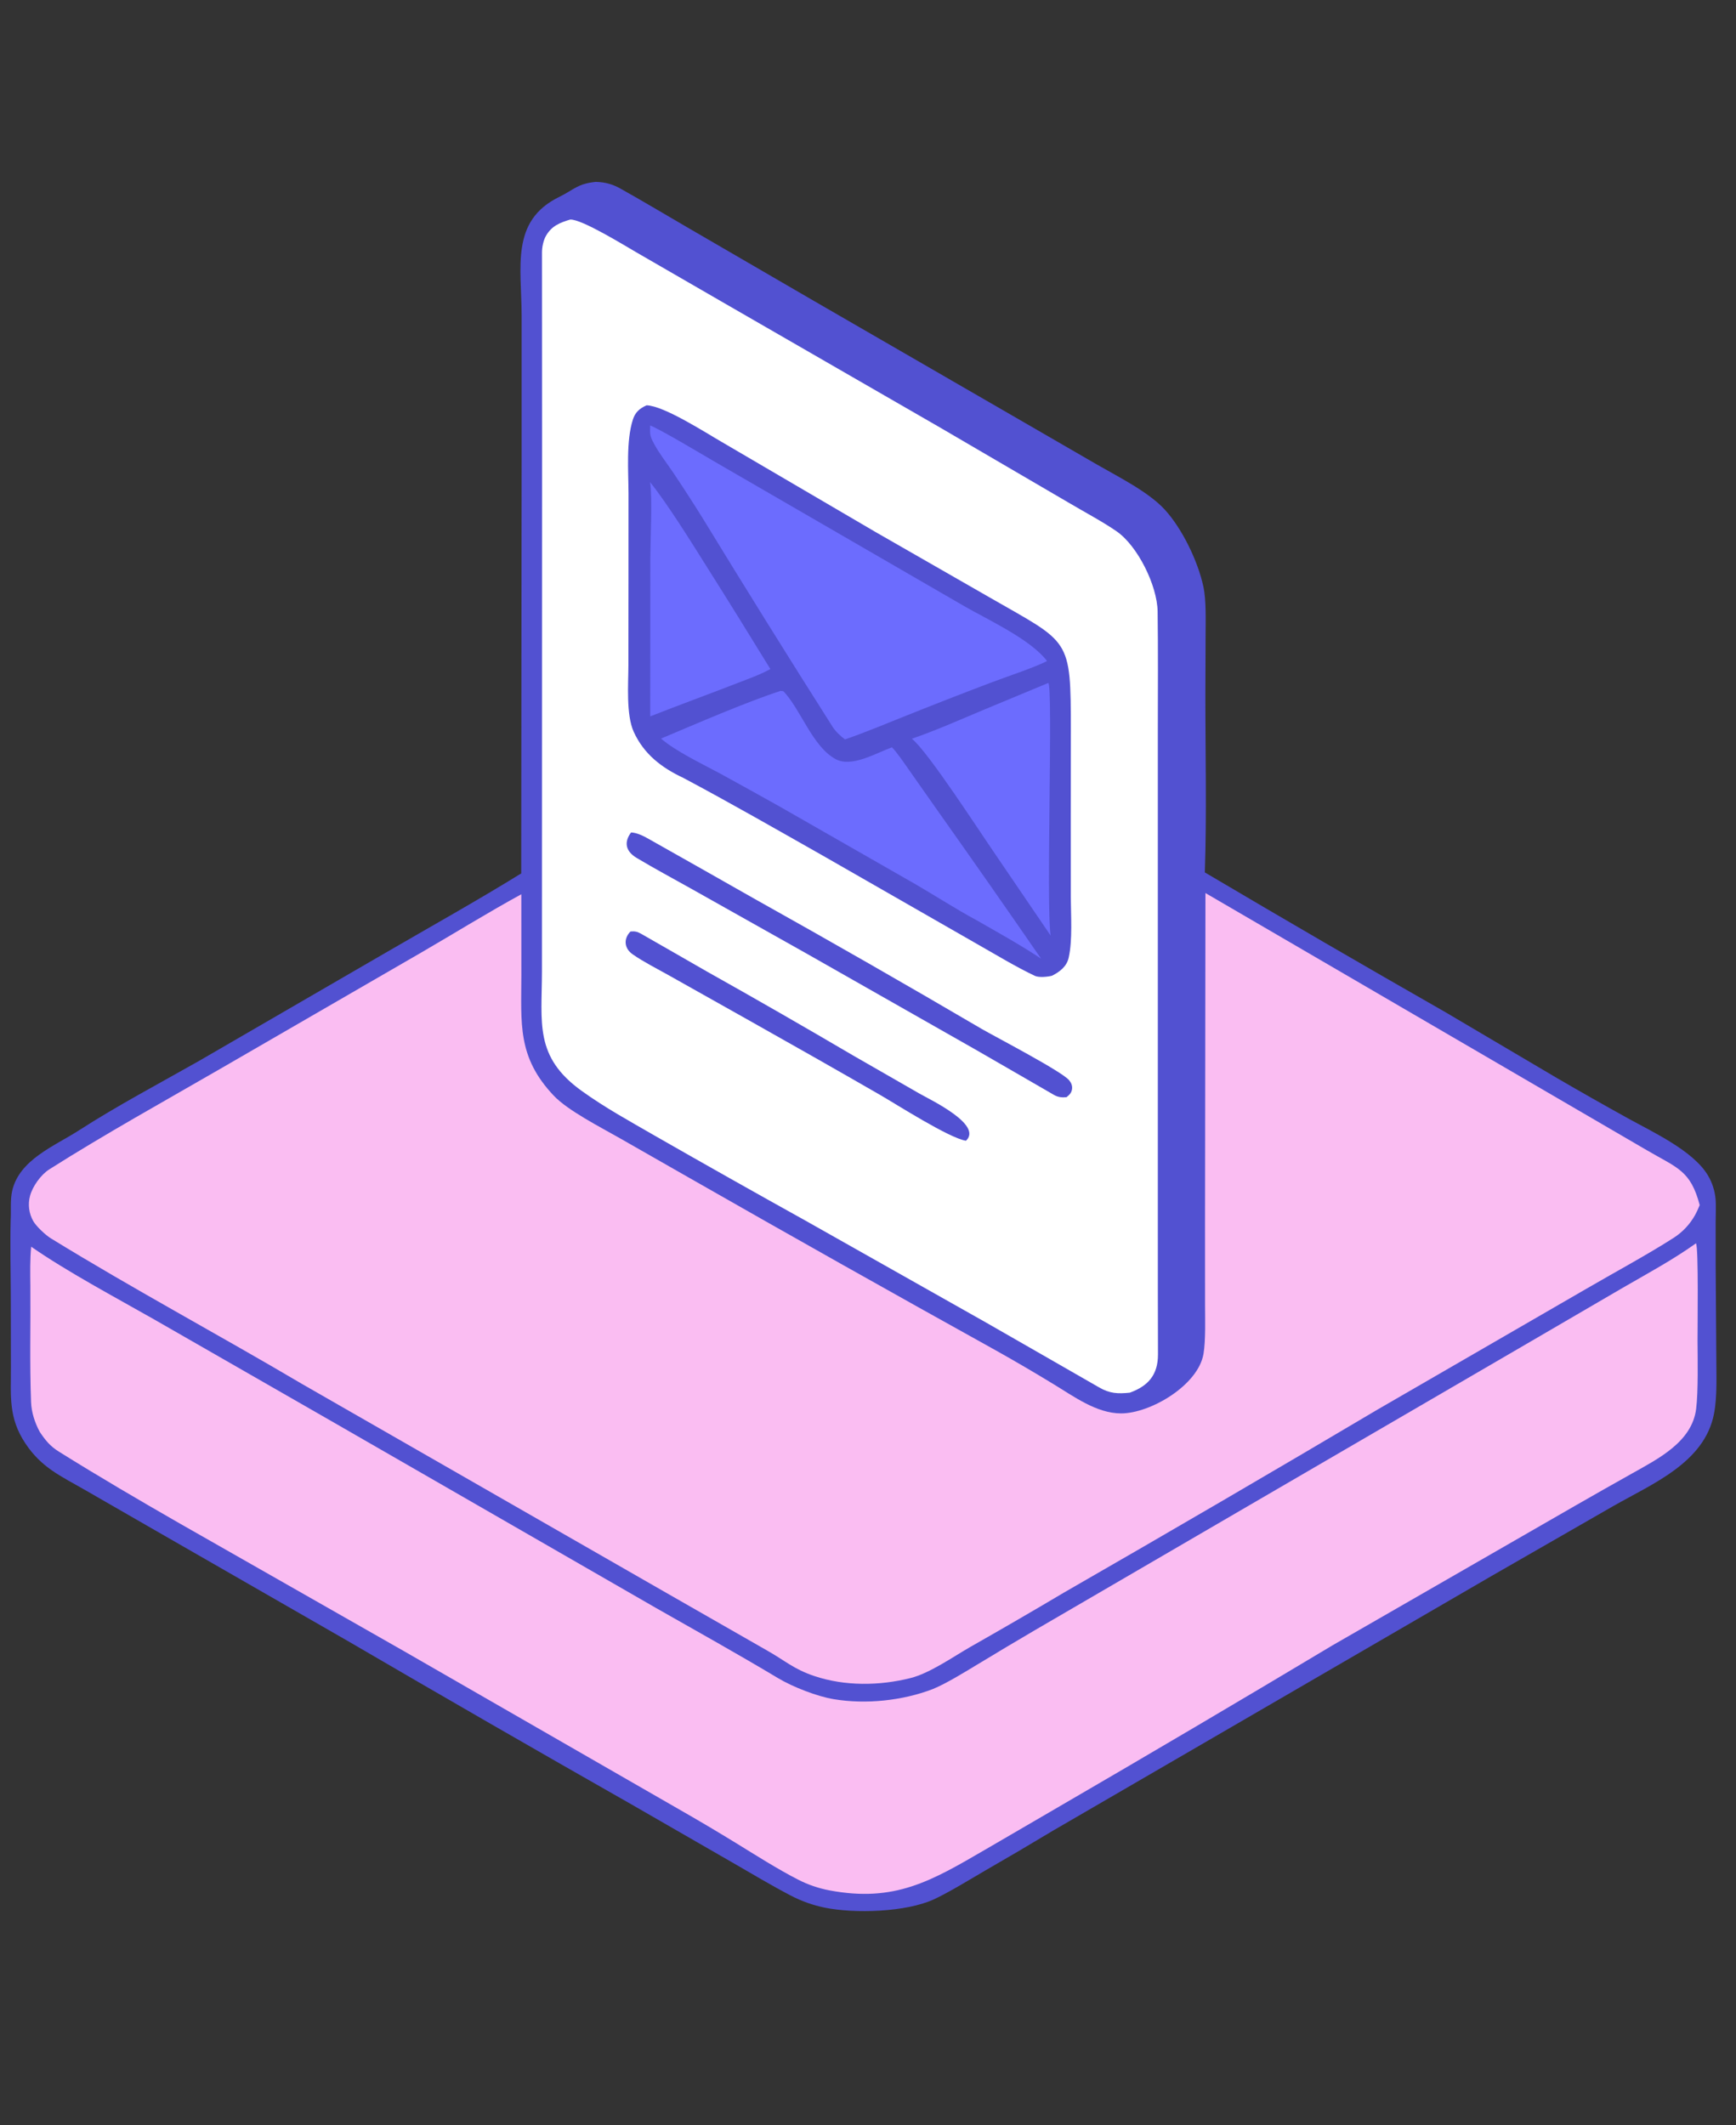
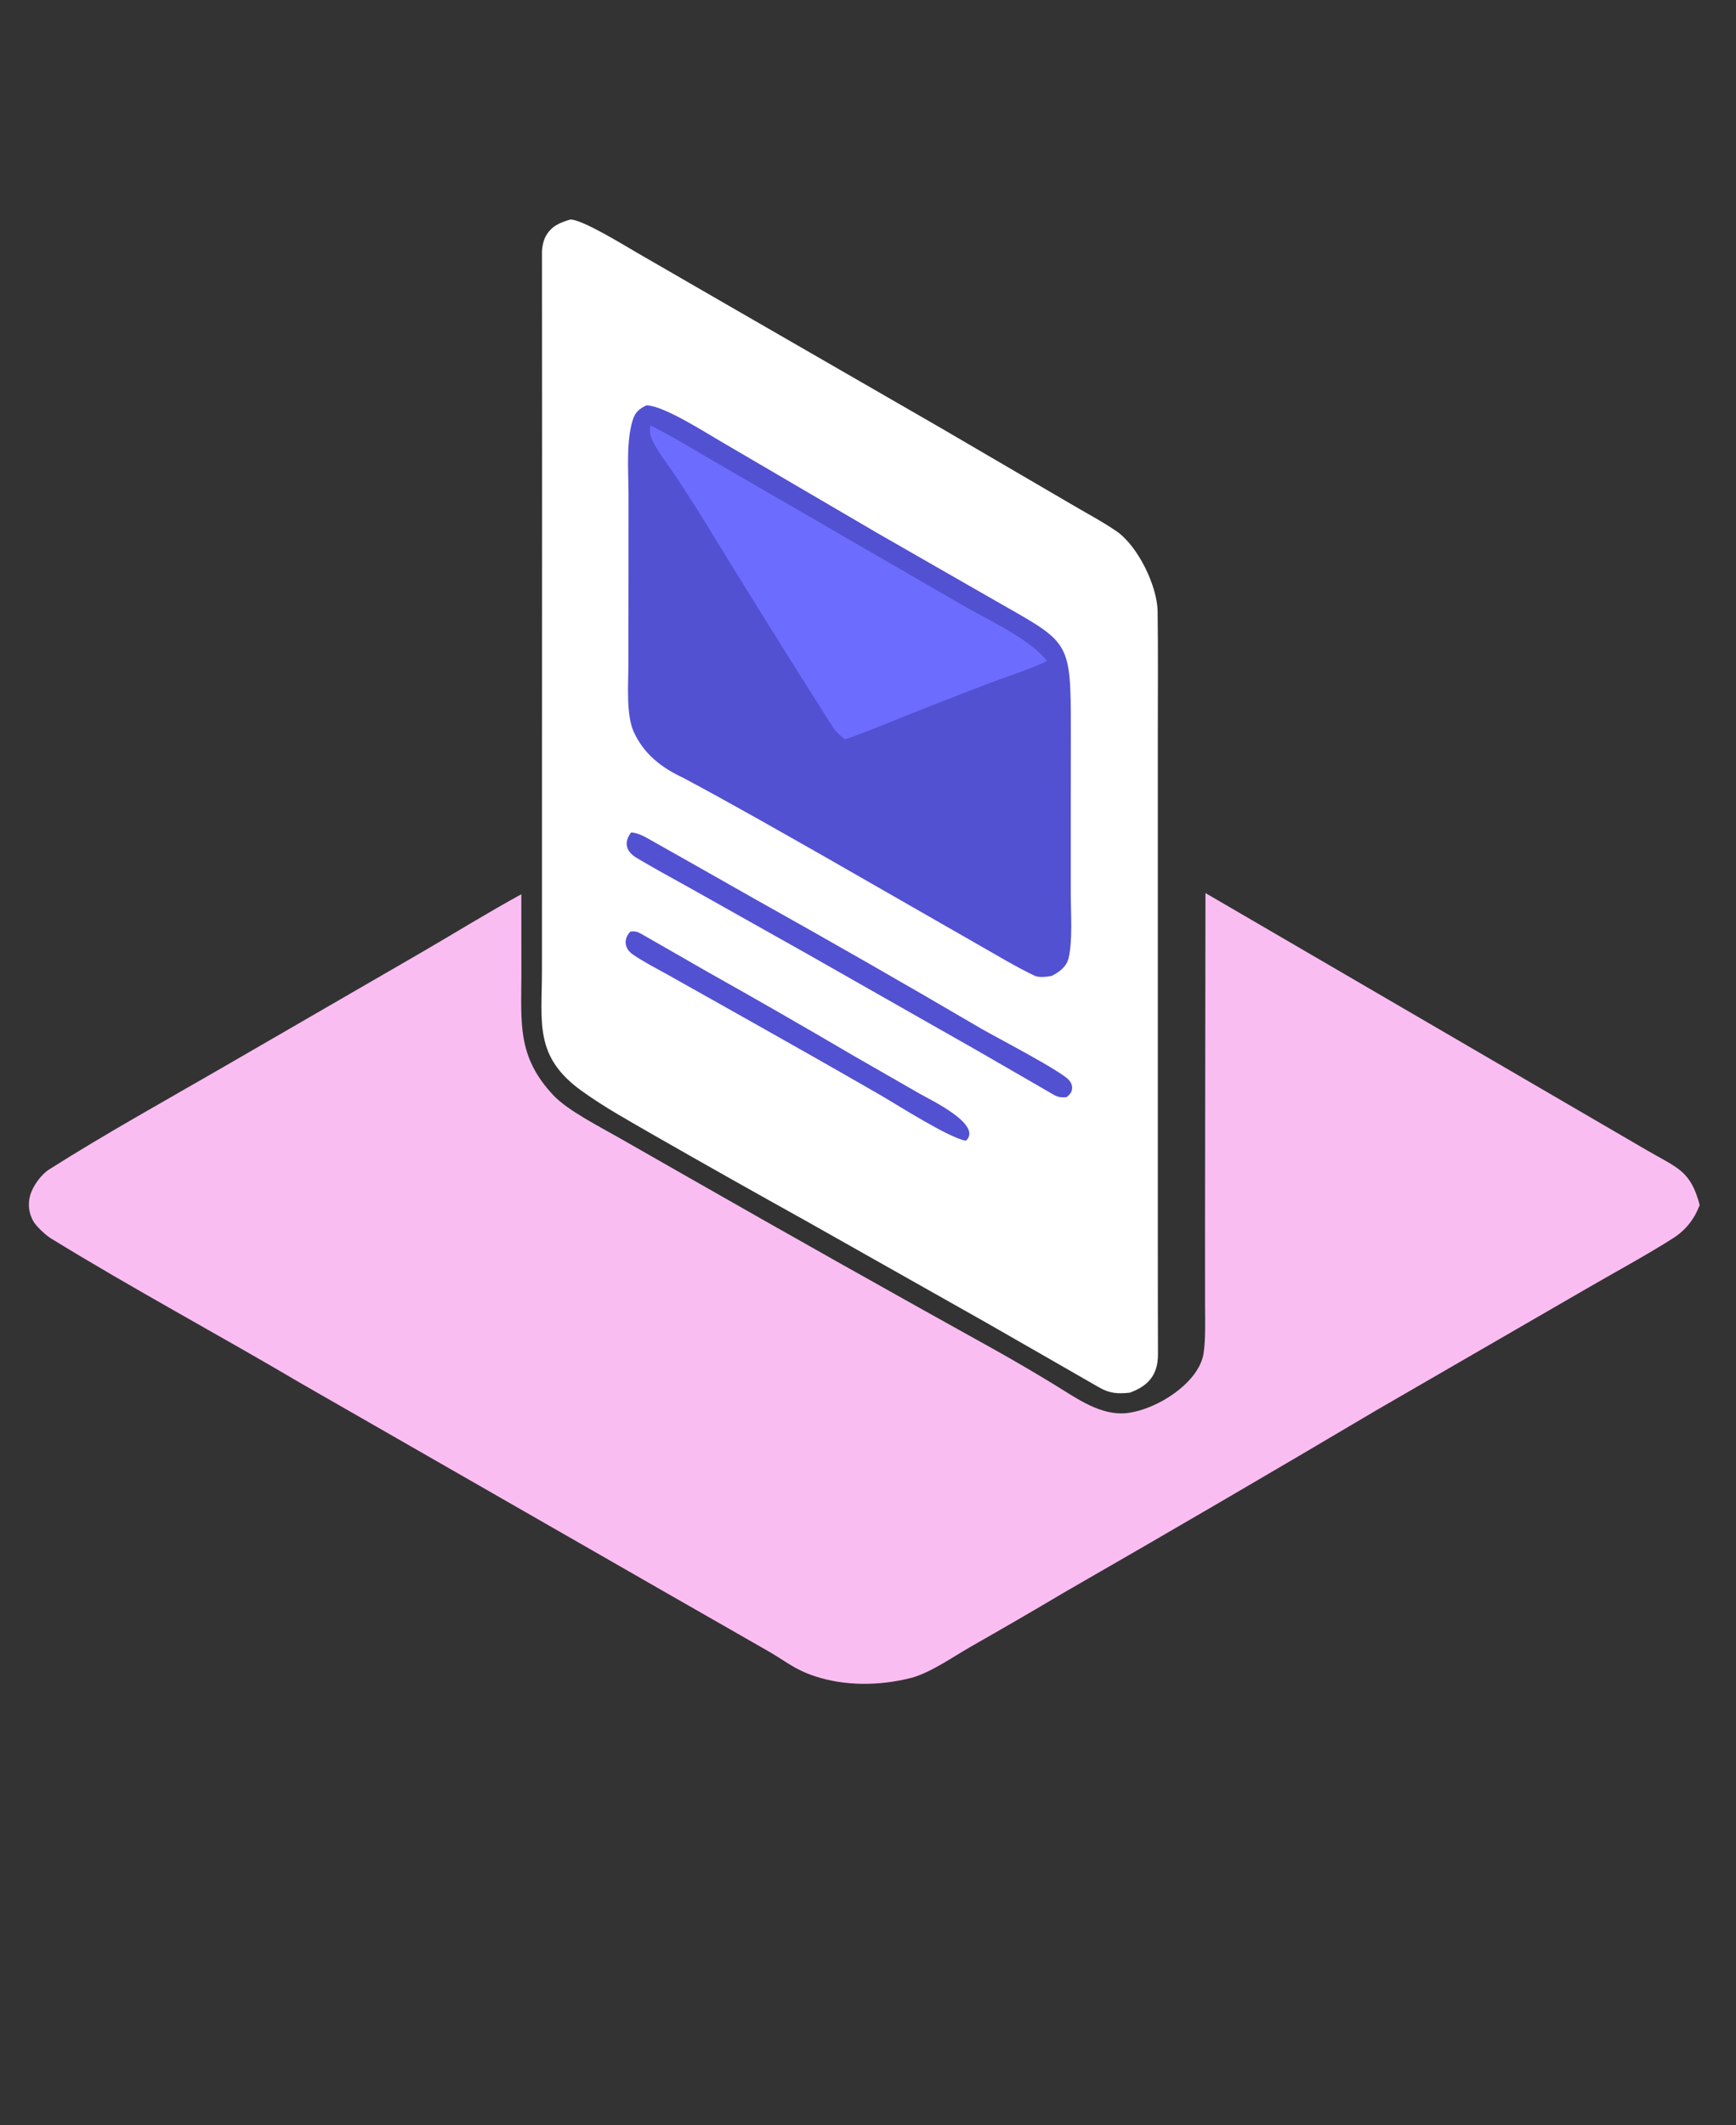
<svg xmlns="http://www.w3.org/2000/svg" width="58" height="71" viewBox="0 0 58 71" fill="none">
  <rect x="0" y="0" width="58" height="71" fill="#333333" stroke="none" />
  <g clip-path="url(#clip0_3498_240)">
-     <path d="M19.899 6.077L19.937 6.078C20.224 6.087 20.471 6.157 20.721 6.296C21.46 6.709 22.201 7.152 22.932 7.578L27.186 10.049L34.659 14.368L36.654 15.522C37.367 15.933 38.37 16.432 38.915 17.025C39.499 17.663 40.023 18.749 40.204 19.594C40.304 20.058 40.28 20.729 40.279 21.212L40.272 23.193C40.27 25.113 40.32 27.248 40.253 29.145C42.918 30.721 45.596 32.277 48.286 33.812L52.017 36.015C52.809 36.476 53.606 36.928 54.408 37.371C55.241 37.831 56.577 38.45 57.062 39.268C57.205 39.508 57.292 39.777 57.317 40.056C57.337 40.256 57.321 40.636 57.32 40.851L57.321 42.297L57.342 45.324C57.342 45.928 57.378 46.653 57.264 47.236C56.947 48.864 55.214 49.565 53.901 50.314L49.834 52.65L35.19 61.153C34.435 61.608 33.675 62.055 32.911 62.494C32.449 62.764 31.666 63.242 31.198 63.455C30.263 63.882 28.558 63.938 27.541 63.728C27.157 63.648 26.784 63.516 26.435 63.335C25.801 63.008 25.088 62.578 24.464 62.22L21.093 60.279C17.922 58.477 14.762 56.656 11.612 54.818L4.913 50.97L2.866 49.792C2.035 49.312 1.391 49.041 0.845 48.217C0.28 47.364 0.365 46.65 0.365 45.683L0.361 43.387C0.359 42.515 0.335 41.643 0.356 40.772C0.376 40.458 0.337 40.091 0.407 39.784C0.645 38.739 1.821 38.289 2.628 37.769C3.934 36.929 5.299 36.209 6.643 35.447L12.868 31.838C14.352 30.976 15.97 30.072 17.414 29.179L17.428 15.214L17.428 10.55C17.426 8.919 17.045 7.379 18.685 6.578C19.177 6.337 19.289 6.139 19.899 6.077Z" fill="#5251D1" />
    <path d="M40.274 29.835L55.023 38.428C56.041 39.023 56.483 39.1 56.787 40.26C56.748 40.361 56.678 40.512 56.624 40.607C56.456 40.903 56.221 41.154 55.938 41.34C55.099 41.883 53.872 42.548 52.989 43.062L46.027 47.089C42.548 49.15 39.056 51.188 35.55 53.203C34.509 53.821 33.462 54.428 32.41 55.026C31.824 55.363 31.062 55.9 30.419 56.061C29.384 56.321 28.227 56.336 27.207 55.993C26.517 55.762 26.237 55.484 25.635 55.144L22.272 53.22L10.099 46.24C7.316 44.596 4.451 43.063 1.698 41.37C1.524 41.264 1.212 40.97 1.115 40.801C0.966 40.543 0.926 40.236 1.004 39.949C1.091 39.629 1.367 39.244 1.647 39.066C3.526 37.874 5.508 36.779 7.431 35.666L14.085 31.816C15.177 31.182 16.317 30.476 17.418 29.875L17.419 32.572C17.418 34.187 17.272 35.309 18.503 36.606C18.978 37.106 20.072 37.661 20.713 38.028L23.035 39.353C26.434 41.294 29.845 43.213 33.267 45.112C33.915 45.475 34.556 45.85 35.19 46.237C35.875 46.651 36.635 47.219 37.457 47.219C38.439 47.218 40.037 46.275 40.21 45.224C40.285 44.766 40.261 44.065 40.261 43.584L40.26 40.874L40.274 29.835Z" fill="#FABDF2" />
    <path d="M19.051 7.335C19.441 7.319 20.862 8.201 21.28 8.441L24.118 10.081L31.426 14.294L35.712 16.798C36.195 17.085 36.863 17.441 37.312 17.755C38.016 18.247 38.663 19.566 38.676 20.426C38.694 21.729 38.684 23.061 38.683 24.373L38.683 31.769L38.683 41.013C38.682 42.423 38.684 43.834 38.688 45.245C38.69 45.931 38.361 46.305 37.745 46.527C37.347 46.567 37.081 46.557 36.726 46.353C35.462 45.625 34.191 44.9 32.927 44.174L26.911 40.779C25.226 39.843 23.547 38.897 21.874 37.94C21.033 37.453 20.226 37.015 19.433 36.444C17.845 35.302 18.105 34.175 18.107 32.452L18.108 27.878L18.111 15.047C18.111 12.846 18.109 10.639 18.108 8.437C18.108 8.255 18.153 8.027 18.246 7.87C18.438 7.542 18.713 7.436 19.051 7.335Z" fill="white" />
    <path d="M21.602 13.541C22.183 13.555 23.557 14.445 24.134 14.777L29.266 17.782L33.053 19.953C35.759 21.512 35.776 21.266 35.777 24.425L35.774 27.314L35.775 29.973C35.779 30.573 35.837 31.408 35.705 31.994C35.64 32.287 35.41 32.466 35.146 32.598C34.995 32.636 34.708 32.664 34.572 32.6C33.94 32.301 33.247 31.879 32.641 31.536L27.576 28.634C26 27.741 24.422 26.835 22.826 25.986C22.105 25.648 21.513 25.196 21.172 24.447C20.913 23.875 20.994 22.847 20.995 22.203L20.998 19.341L20.999 16.489C20.996 15.752 20.916 14.736 21.143 14.021C21.222 13.773 21.367 13.646 21.602 13.541Z" fill="#5251D1" />
    <path d="M21.722 14.213C22.115 14.374 23.473 15.19 23.894 15.434L27.845 17.721L32.221 20.254C33.034 20.72 34.428 21.359 34.981 22.082C34.623 22.281 33.539 22.639 33.079 22.816C32.143 23.171 31.211 23.534 30.283 23.906C29.621 24.17 28.898 24.474 28.232 24.702C28.092 24.602 27.916 24.436 27.823 24.29C26.348 21.969 24.894 19.634 23.461 17.287C23.144 16.778 22.818 16.275 22.484 15.777C22.275 15.47 22.036 15.164 21.86 14.841C21.71 14.566 21.713 14.514 21.722 14.213Z" fill="#6C6CFE" />
-     <path d="M26.077 23.082C26.109 23.085 26.141 23.089 26.173 23.092C26.758 23.704 27.139 24.936 27.915 25.359C28.451 25.651 29.251 25.166 29.801 24.966C29.981 25.15 30.239 25.536 30.394 25.756L31.297 27.041C32.469 28.696 33.631 30.358 34.783 32.027C34.108 31.576 33.312 31.136 32.603 30.729C31.973 30.392 31.224 29.91 30.586 29.54L26.058 26.95C25.395 26.578 24.73 26.21 24.064 25.845C23.469 25.524 22.569 25.096 22.086 24.674C23.275 24.175 24.868 23.478 26.077 23.082Z" fill="#6C6CFE" />
-     <path d="M35.024 22.816C35.188 22.948 34.944 30.284 35.103 31.257L33.268 28.561C32.757 27.822 30.986 25.082 30.465 24.68C31.27 24.401 31.997 24.079 32.782 23.748L35.024 22.816Z" fill="#6C6CFE" />
-     <path d="M21.719 16.107C22.28 16.802 23.072 18.072 23.566 18.858C24.298 20.017 25.022 21.182 25.738 22.351C25.413 22.533 25 22.68 24.648 22.816C23.675 23.195 22.699 23.548 21.724 23.933L21.727 18.641C21.73 18.058 21.8 16.598 21.719 16.107Z" fill="#6C6CFE" />
    <path d="M21.085 27.81C21.282 27.821 21.487 27.922 21.659 28.019C22.838 28.681 24.018 29.354 25.194 30.02C27.747 31.447 30.285 32.9 32.807 34.379C33.279 34.651 35.464 35.787 35.716 36.085C35.789 36.171 35.832 36.268 35.817 36.383C35.8 36.512 35.729 36.575 35.635 36.654C35.487 36.671 35.351 36.657 35.221 36.583C34.354 36.086 33.486 35.575 32.619 35.08L26.985 31.878L23.095 29.691C22.489 29.351 21.871 29.02 21.275 28.664C20.912 28.448 20.831 28.147 21.085 27.81Z" fill="#5251D1" />
    <path d="M21.064 31.12C21.203 31.107 21.286 31.121 21.41 31.19C22.141 31.604 22.871 32.031 23.601 32.447C25.247 33.37 26.884 34.311 28.512 35.267L30.715 36.532C31.082 36.742 32.845 37.577 32.273 38.11C31.712 38.022 29.983 36.913 29.39 36.571C27.94 35.736 26.486 34.91 25.028 34.091L22.33 32.575C21.945 32.358 21.494 32.132 21.136 31.881C20.856 31.686 20.823 31.366 21.064 31.12Z" fill="#5251D1" />
-     <path d="M56.663 41.537C56.753 41.668 56.713 44.412 56.715 44.807C56.719 45.383 56.74 46.487 56.669 47.063C56.533 48.173 55.397 48.735 54.53 49.224C53.899 49.577 53.27 49.934 52.643 50.294L44.529 54.962C41.455 56.802 38.368 58.622 35.27 60.422L32.917 61.792C31.113 62.842 29.893 63.565 27.71 63.153C27.342 63.083 26.985 62.961 26.652 62.788C25.99 62.45 25.233 61.968 24.605 61.582C23.962 61.187 23.313 60.803 22.657 60.429L13.476 55.15L6.024 50.907C4.653 50.12 3.306 49.333 1.964 48.494C1.67 48.31 1.517 48.117 1.329 47.837C1.167 47.538 1.051 47.187 1.038 46.844C0.988 45.552 1.025 44.254 1.014 42.961C1.01 42.53 0.999 42.077 1.042 41.65C2.243 42.484 3.839 43.334 5.13 44.068L11.177 47.537L21.92 53.721C23.28 54.495 24.651 55.258 25.994 56.063C26.488 56.359 27.304 56.676 27.86 56.767C28.928 56.944 30.153 56.818 31.165 56.428C31.599 56.254 32.27 55.84 32.678 55.593C33.304 55.214 33.933 54.838 34.564 54.468L41.803 50.252L51.253 44.751L54.227 43.017C55.061 42.534 55.878 42.096 56.663 41.537Z" fill="#FABDF2" />
  </g>
  <defs>
    <clipPath id="clip0_3498_240">
      <rect width="57" height="70" fill="white" transform="translate(0.348 0.077)" />
    </clipPath>
  </defs>
</svg>